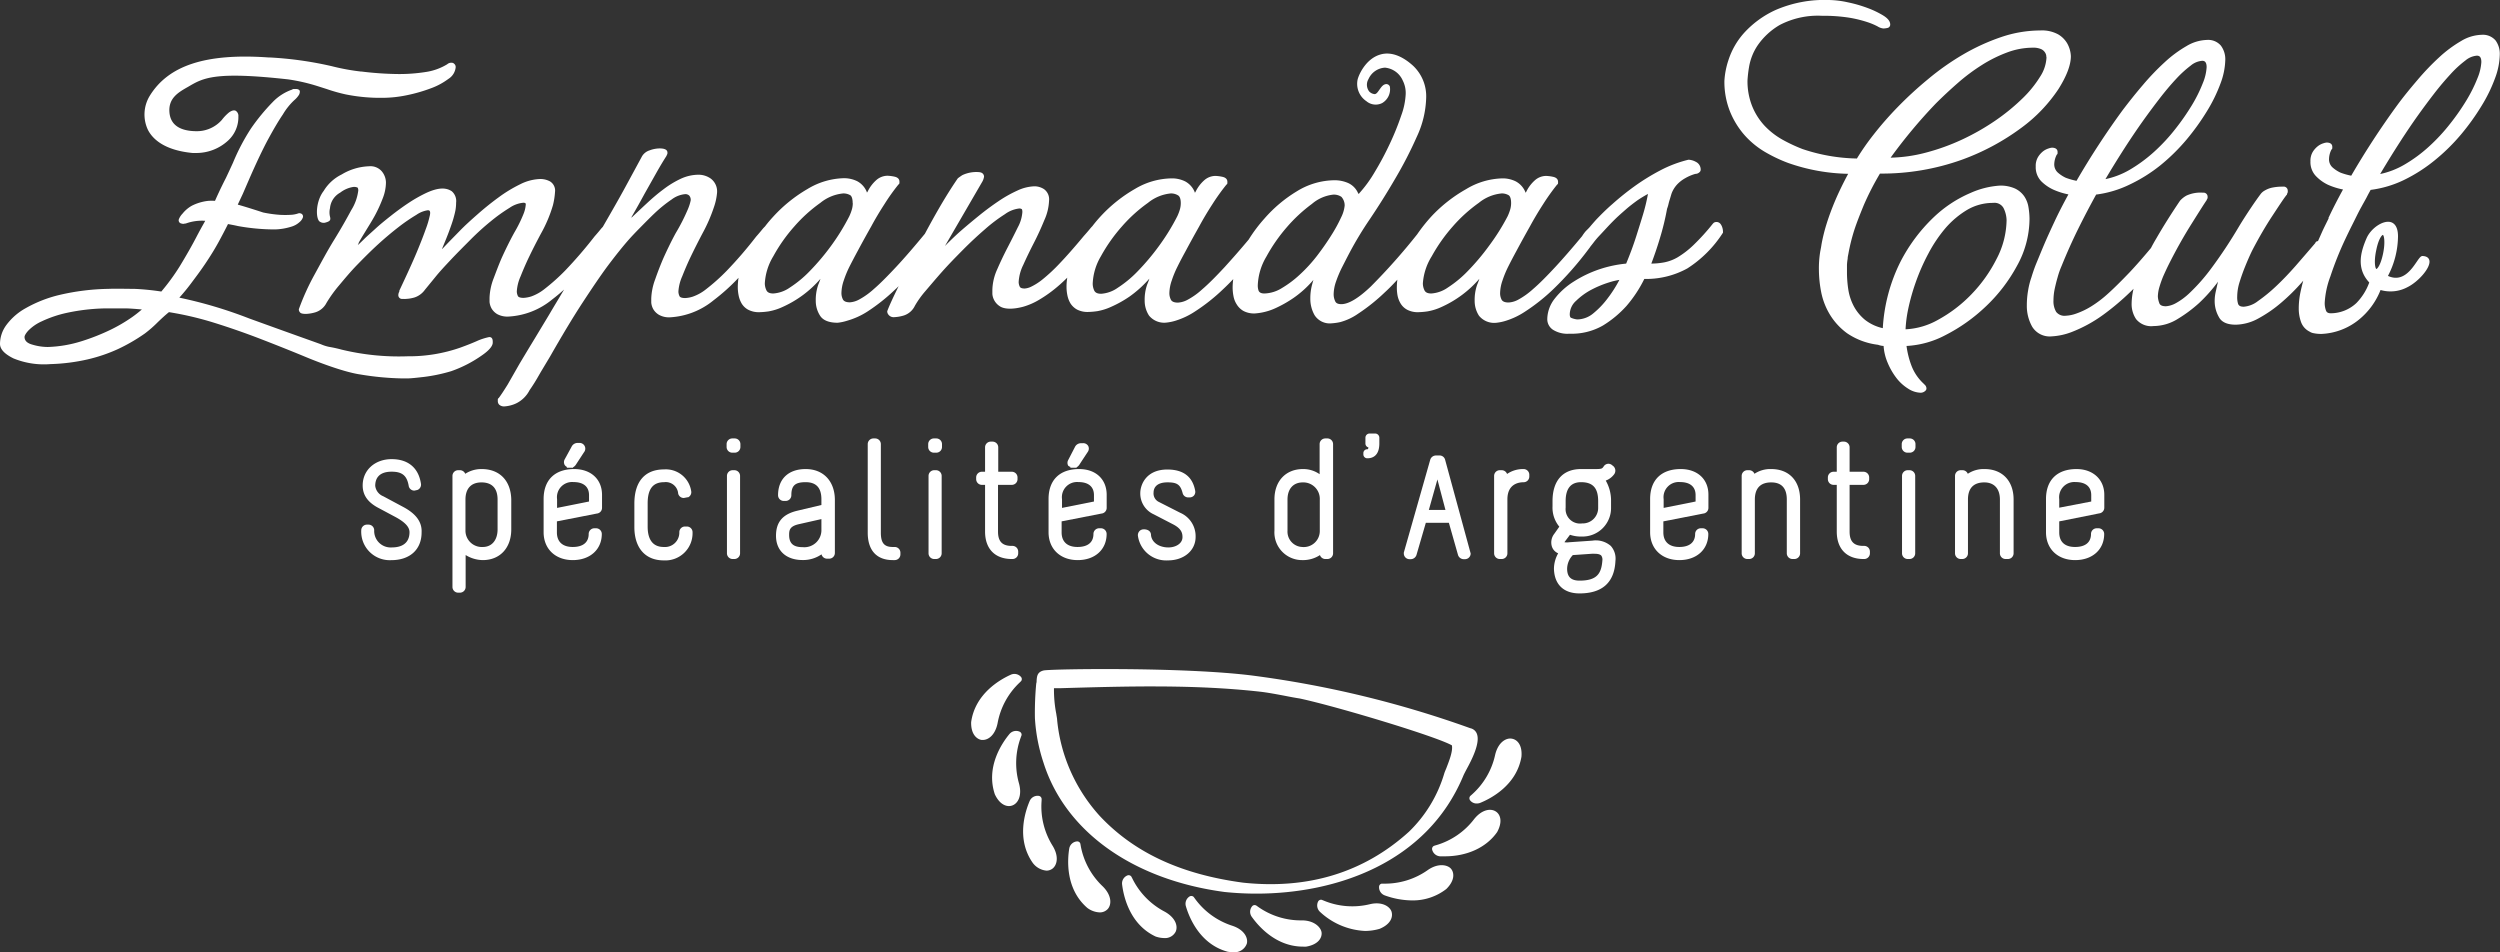
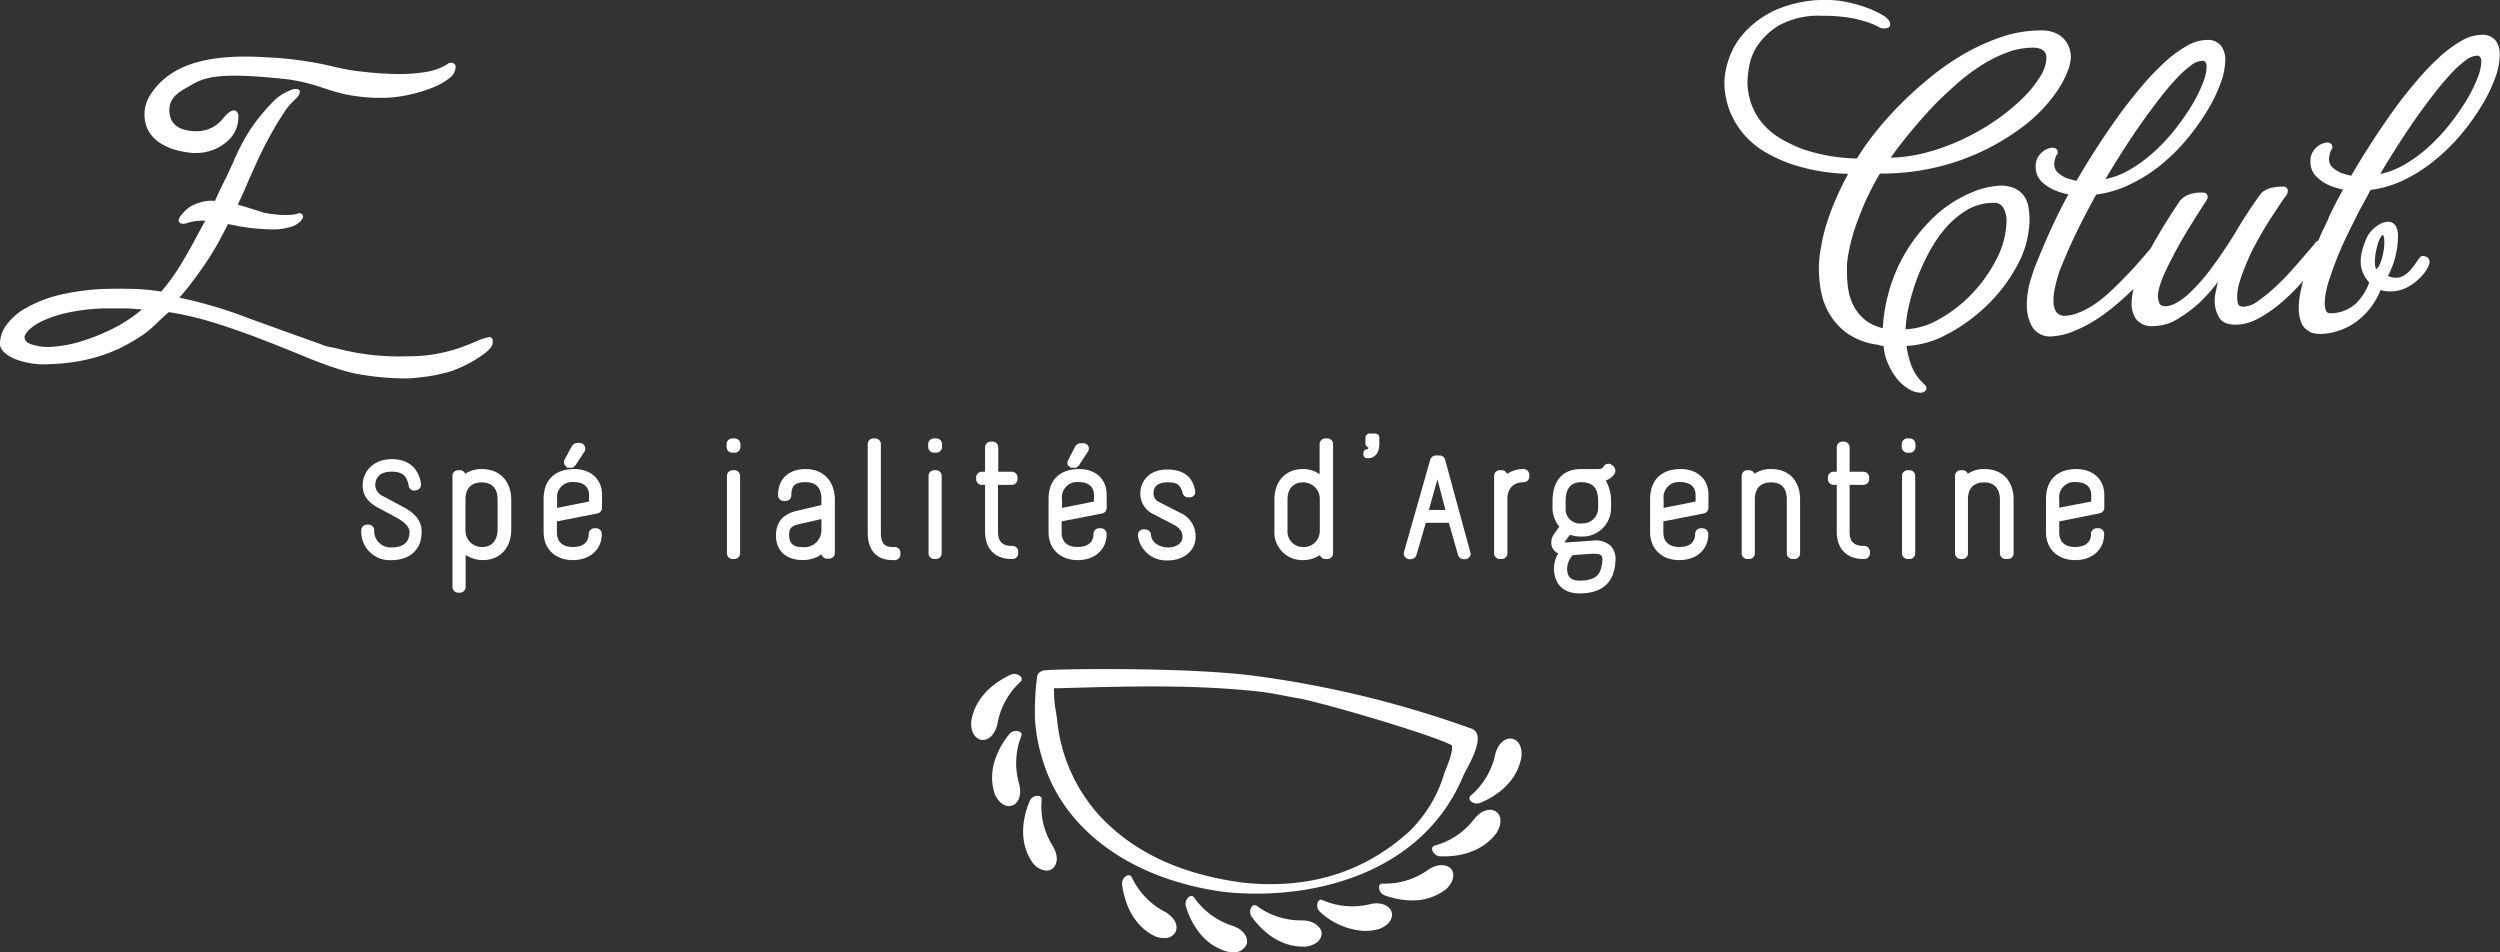
<svg xmlns="http://www.w3.org/2000/svg" id="Layer_1" data-name="Layer 1" viewBox="0 0 438.27 166.94">
  <rect x="0" y="0" width="438.27" height="166.94" fill="#333333" stroke="none" />
  <defs>
    <style>.cls-1{fill:#fff;}</style>
  </defs>
  <path class="cls-1" d="M182.94,133.72c3.81,12.05,15.67,20.51,31.73,22.65a53.51,53.51,0,0,0,5.6.29c13.83,0,29.9-5.29,36.29-20.73.08-.19.25-.51.46-.92,1-1.82,2.57-4.87,1.85-6.46a1.56,1.56,0,0,0-1.12-.89,182.19,182.19,0,0,0-38.2-9.23c-12.22-1.54-35.5-1.16-36.6-.89s-1.16,1-1.22,1.72c0,.18,0,.37-.07.57a54.44,54.44,0,0,0-.23,6.07A30.25,30.25,0,0,0,182.94,133.72Zm1.83-13.07,1,0c11.58-.34,23.55-.69,35.15.61,1.31.15,2.85.44,4.33.72.91.18,1.8.35,2.6.47,6.68,1.44,24.05,6.69,26.68,8.22.21,1.06-.57,2.93-1,4.06-.15.35-.27.64-.33.83A23.48,23.48,0,0,1,247,145.81c-7.88,7.14-17.66,10.14-29.06,8.93-10.88-1.45-19.1-5.26-25.12-11.67a29.38,29.38,0,0,1-6.1-10.34,29,29,0,0,1-1.4-6.56c0-.22-.08-.55-.14-1A22,22,0,0,1,184.77,120.65Z" />
  <path class="cls-1" d="M265,129.49c-1-.16-2.36.66-2.88,2.8a13,13,0,0,1-4.14,7.05c-.13.11-.21.19-.26.24a.6.6,0,0,0,0,.72,1.43,1.43,0,0,0,1.17.56,1.81,1.81,0,0,0,.55-.09c1.91-.77,6.43-3.1,7.28-8.1C266.91,130.53,265.92,129.62,265,129.49Z" />
  <path class="cls-1" d="M262.24,142.27c-.86-.58-2.41-.41-3.8,1.31a12.94,12.94,0,0,1-6.75,4.61,2.41,2.41,0,0,0-.33.11.59.59,0,0,0-.29.66,1.54,1.54,0,0,0,1.37,1.16l.85,0c3.91,0,7.29-1.55,9.17-4.25C263.48,144,263,142.76,262.24,142.27Z" />
  <path class="cls-1" d="M250.37,152.48a13,13,0,0,1-7.79,2.43h-.36a.57.57,0,0,0-.46.55,1.52,1.52,0,0,0,1,1.51,14.38,14.38,0,0,0,4.79.88,9.57,9.57,0,0,0,6-2c1.52-1.5,1.4-2.84.84-3.53S252.2,151.24,250.37,152.48Z" />
  <path class="cls-1" d="M240.17,158.51a13,13,0,0,1-8.14-.64l-.33-.13a.58.58,0,0,0-.64.34,1.53,1.53,0,0,0,.33,1.76,12.42,12.42,0,0,0,7.89,3.36,9.14,9.14,0,0,0,2.58-.37c2-.83,2.36-2.12,2.09-3S242.33,158,240.17,158.51Z" />
  <path class="cls-1" d="M177.25,118.26c-1.87.83-6.31,3.32-7,8.34-.05,2.14,1,3,1.85,3.12h.19c1,0,2.17-.88,2.59-2.91a13,13,0,0,1,3.9-7.18l.25-.25a.59.59,0,0,0-.05-.72A1.53,1.53,0,0,0,177.25,118.26Z" />
  <path class="cls-1" d="M178.73,128.26a1.52,1.52,0,0,0-1.75.4c-1.31,1.58-4.19,5.77-2.58,10.58.72,1.54,1.69,2.07,2.48,2.07a1.75,1.75,0,0,0,.57-.1c1-.35,1.76-1.69,1.2-3.83a13,13,0,0,1,.32-8.16l.12-.34A.58.58,0,0,0,178.73,128.26Z" />
  <path class="cls-1" d="M182.6,140.37a2.42,2.42,0,0,0,0-.36.58.58,0,0,0-.52-.49,1.51,1.51,0,0,0-1.56.88c-.81,1.88-2.39,6.72.53,10.87a3.37,3.37,0,0,0,2.43,1.36,1.77,1.77,0,0,0,1-.33c.83-.61,1.2-2.13.07-4A13,13,0,0,1,182.6,140.37Z" />
-   <path class="cls-1" d="M189.45,148.22a3.22,3.22,0,0,0-.07-.36.57.57,0,0,0-.63-.35,1.51,1.51,0,0,0-1.3,1.23c-.33,2-.68,7.1,3.16,10.42a3.88,3.88,0,0,0,2.15.79,1.86,1.86,0,0,0,1.47-.63c.66-.8.66-2.36-.9-3.92A13,13,0,0,1,189.45,148.22Z" />
  <path class="cls-1" d="M204.18,159.82a13.07,13.07,0,0,1-5.69-5.85l-.17-.32a.59.59,0,0,0-.7-.17,1.51,1.51,0,0,0-.91,1.54c.24,2,1.28,7,5.88,9.16a4.88,4.88,0,0,0,1.51.27,2.08,2.08,0,0,0,2-1.11C206.54,162.39,206.11,160.89,204.18,159.82Z" />
  <path class="cls-1" d="M216.06,162.3a13,13,0,0,1-6.6-4.79c-.11-.15-.18-.25-.22-.29a.59.59,0,0,0-.72-.05,1.51,1.51,0,0,0-.63,1.68c.58,2,2.46,6.69,7.35,8a5.42,5.42,0,0,0,.86.07,2.29,2.29,0,0,0,2.48-1.5C218.83,164.44,218.15,163,216.06,162.3Z" />
  <path class="cls-1" d="M228.27,161.35a13,13,0,0,1-7.79-2.43,1.62,1.62,0,0,0-.3-.2.56.56,0,0,0-.69.18,1.5,1.5,0,0,0-.07,1.79c1.14,1.61,4.23,5.26,9,5.26a5.52,5.52,0,0,0,.57,0c2.11-.36,2.77-1.53,2.7-2.42S230.48,161.37,228.27,161.35Z" />
  <path class="cls-1" d="M70.72,88.89,67.19,87a2.25,2.25,0,0,1-1.41-1.83c0-1.13.5-2.48,2.88-2.48,1.87,0,2.7.71,3,2.55a1,1,0,0,0,1,.77l.53-.12a1,1,0,0,0,.61-1.07c-.41-2.79-2.24-4.33-5.14-4.33s-5.08,1.9-5.08,4.61c0,1.71.91,3,2.87,4l2.9,1.55c1.66.9,2.44,1.74,2.44,2.65s-.31,2.67-3.13,2.67a2.89,2.89,0,0,1-3.06-3,1,1,0,0,0-1-1h-.27a1,1,0,0,0-1,1,5,5,0,0,0,5.26,5.23c3.28,0,5.32-1.87,5.32-4.87C74,91.5,72.92,90.07,70.72,88.89Z" />
  <path class="cls-1" d="M84.44,82.23a5.16,5.16,0,0,0-2.88.83,1,1,0,0,0-.93-.63h-.31a1,1,0,0,0-1,1V102.9a1,1,0,0,0,1,1h.31a1,1,0,0,0,1-1V97.3a5.85,5.85,0,0,0,3,.89c3,0,5-2.11,5-5.39V87.57C89.56,84.28,87.6,82.23,84.44,82.23ZM81.6,93.11V87.57c0-1.93,1-3,2.81-3s2.82,1,2.82,3V92.8c0,1.88-1,3.09-2.59,3.09A2.87,2.87,0,0,1,81.6,93.11Z" />
  <path class="cls-1" d="M100.66,82.23c-3.4,0-5.36,1.92-5.36,5.26V93.3c0,2.93,2.06,4.89,5.11,4.89s5.09-1.88,5.09-4.58a1,1,0,0,0-1-1h-.3a1,1,0,0,0-1,1c0,1.47-1,2.28-2.79,2.28s-2.78-.91-2.78-2.56V91.4l7-1.37a1,1,0,0,0,.91-1V86.73C105.53,84,103.57,82.23,100.66,82.23Zm-3,6.81V87.51a2.66,2.66,0,0,1,2.87-3c1.76,0,2.73.81,2.73,2.29v1.12Z" />
-   <path class="cls-1" d="M120.42,92.3h-.33a1,1,0,0,0-1,1,2.52,2.52,0,0,1-2.73,2.59c-2.33,0-2.82-1.92-2.82-3.54V88.24c0-2.53.93-3.71,2.9-3.71a2.18,2.18,0,0,1,2.45,2,1,1,0,0,0,1,.77l.62-.12.13,0a1,1,0,0,0,.53-1.1,4.5,4.5,0,0,0-4.74-3.79c-3.37,0-5.22,2.13-5.22,6v4.11c0,3.66,1.92,5.84,5.14,5.84a4.77,4.77,0,0,0,5.06-4.89A1,1,0,0,0,120.42,92.3Z" />
  <path class="cls-1" d="M128.8,76.86h-.42a1,1,0,0,0-1,1v.5a1,1,0,0,0,1,1h.42a1,1,0,0,0,1-1v-.5A1,1,0,0,0,128.8,76.86Z" />
  <path class="cls-1" d="M128.74,82.43h-.3a1,1,0,0,0-1,1V97a1,1,0,0,0,1,1h.3a1,1,0,0,0,1-1V83.42A1,1,0,0,0,128.74,82.43Z" />
  <path class="cls-1" d="M141.24,82.23c-3,0-4.84,1.72-4.84,4.59a1,1,0,0,0,1,1h.33a1,1,0,0,0,1-1c0-1.69.65-2.29,2.51-2.29s2.76,1,2.76,3v1l-4.21,1c-2.59.61-3.75,2-3.75,4.4,0,2.62,1.79,4.25,4.67,4.25a5.67,5.67,0,0,0,3.31-1,1,1,0,0,0,1,.76h.34a1,1,0,0,0,1-1V87.57C146.32,84.33,144.33,82.23,141.24,82.23ZM144,91v1.8a3,3,0,0,1-3.31,3.12c-1.62,0-2.35-.66-2.35-2.15,0-.87.13-1.52,1.72-1.88Z" />
  <path class="cls-1" d="M156.85,95.89h-.34c-1.5,0-2.09-.7-2.09-2.51V77.86a1,1,0,0,0-1-1h-.3a1,1,0,0,0-1,1V93.38c0,3.1,1.56,4.81,4.39,4.81h.34a1,1,0,0,0,1-1v-.3A1,1,0,0,0,156.85,95.89Z" />
  <path class="cls-1" d="M164.14,76.86h-.42a1,1,0,0,0-1,1v.5a1,1,0,0,0,1,1h.42a1,1,0,0,0,1-1v-.5A1,1,0,0,0,164.14,76.86Z" />
  <path class="cls-1" d="M164.08,82.43h-.3a1,1,0,0,0-1,1V97a1,1,0,0,0,1,1h.3a1,1,0,0,0,1-1V83.42A1,1,0,0,0,164.08,82.43Z" />
  <path class="cls-1" d="M177.47,95.7h-.12c-1.65,0-2.39-.78-2.39-2.51V85h2.42a1,1,0,0,0,1-1V83.7a1,1,0,0,0-1-1H175V78.42a1,1,0,0,0-1-1h-.31a1,1,0,0,0-1,1V82.7h-.56a1,1,0,0,0-1,1V84a1,1,0,0,0,1,1h.56v8.19c0,3,1.71,4.81,4.69,4.81h.12a1,1,0,0,0,1-1v-.31A1,1,0,0,0,177.47,95.7Z" />
  <path class="cls-1" d="M189.18,82.23c-3.41,0-5.36,1.92-5.36,5.26V93.3c0,2.93,2.05,4.89,5.11,4.89S194,96.31,194,93.61a1,1,0,0,0-1-1h-.31a1,1,0,0,0-1,1c0,1.47-1,2.28-2.79,2.28s-2.79-.91-2.79-2.56V91.4l7-1.37a1,1,0,0,0,.9-1V86.73C194,84,192.09,82.23,189.18,82.23Zm-3,6.81V87.51a2.66,2.66,0,0,1,2.87-3c1.76,0,2.73.81,2.73,2.29v1.12Z" />
  <path class="cls-1" d="M206.89,89.89,203.17,88a1.65,1.65,0,0,1-.94-1.65c0-.54.23-1.79,2.45-1.79,1.7,0,2.27.41,2.66,1.94a1,1,0,0,0,1,.7l.23,0a1,1,0,0,0,.75-.34,1,1,0,0,0,.21-.8c-.44-2.49-2.08-3.75-4.88-3.75-3.76,0-4.75,2.71-4.75,4.14a4,4,0,0,0,2.37,3.72l3.38,1.75c1.45.75,1.65,1.52,1.65,2.24,0,1.18-1.27,1.81-2.46,1.81-1.68,0-2.94-.9-3.06-2.17,0-.56-.4-.94-1.08-1l-.23,0a1,1,0,0,0-.7.29,1.07,1.07,0,0,0-.29.78,5,5,0,0,0,5.28,4.37c2.8,0,4.84-1.73,4.84-4.11A4.47,4.47,0,0,0,206.89,89.89Z" />
  <path class="cls-1" d="M232.64,76.86h-.3a1,1,0,0,0-1,1v5.27a5,5,0,0,0-2.92-.9c-3,0-5,2.09-5,5.31v5.51a4.85,4.85,0,0,0,4.87,5.14,5.42,5.42,0,0,0,3.11-.88,1,1,0,0,0,1,.69h.3a1,1,0,0,0,1-1V77.86A1,1,0,0,0,232.64,76.86Zm-1.27,10.71v5.48a2.81,2.81,0,0,1-3.09,2.84,2.69,2.69,0,0,1-2.57-2.84V87.57c0-1.85,1-3,2.68-3A2.89,2.89,0,0,1,231.37,87.57Z" />
  <path class="cls-1" d="M241.1,76h-1a.73.73,0,0,0-.73.74v1a.71.71,0,0,0,.53.7c-.05.32-.13.32-.22.32a.67.67,0,0,0-.67.68v.22a.68.68,0,0,0,.73.68c.77,0,2.07-.34,2.07-2.6v-1A.74.74,0,0,0,241.1,76Z" />
  <path class="cls-1" d="M252.29,79.85h-.56a1.05,1.05,0,0,0-1,.75l-4.63,16.27,0,.16a1,1,0,0,0,1,1h.22a1.07,1.07,0,0,0,1-.74l1.64-5.64H254l1.61,5.67a1.06,1.06,0,0,0,1,.71h.21a1,1,0,0,0,1-1l-4.49-16.47A1,1,0,0,0,252.29,79.85Zm-1.8,9.54,1.5-5.34,1.41,5.34Z" />
  <path class="cls-1" d="M267.1,82.23a4.94,4.94,0,0,0-2.9.86,1,1,0,0,0-.94-.66h-.33a1,1,0,0,0-1,1V97a1,1,0,0,0,1,1h.33a1,1,0,0,0,1-1V87.54c0-2.72,2-3,2.84-3a1,1,0,0,0,1-1v-.3A1,1,0,0,0,267.1,82.23Z" />
  <path class="cls-1" d="M279.15,94.78l-4.06.28a2.81,2.81,0,0,1-.82,0,.63.63,0,0,1,.12-.19l.84-1.12a6,6,0,0,0,2.08.31A5,5,0,0,0,282.43,89V87.85a7,7,0,0,0-.93-3.6A3.25,3.25,0,0,0,283,83.11a1.07,1.07,0,0,0-.18-1.4l-.17-.13a1,1,0,0,0-.69-.28,1,1,0,0,0-.81.45c-.26.39-.32.48-1.43.48h-2.55c-3.17,0-5,2-5,5.62v.92a5.23,5.23,0,0,0,1.19,3.56l-.88,1.25a2.45,2.45,0,0,0-.44,2.17A1.93,1.93,0,0,0,273.16,97a5.59,5.59,0,0,0-.74,2.69c.06,2.76,1.69,4.34,4.48,4.34,4,0,6.13-1.92,6.3-5.71a3.34,3.34,0,0,0-.81-2.61A4,4,0,0,0,279.15,94.78Zm1.76,3.47c-.17,2.24-.88,3.54-4,3.54-1.49,0-2.18-.66-2.18-2.09a3.54,3.54,0,0,1,1-2.39l3.32-.23a4.1,4.1,0,0,1,.49,0c.73,0,1,.16,1.16.3A1.21,1.21,0,0,1,280.91,98.25ZM274.47,89V87.85c0-2.2.91-3.32,2.7-3.32,2.05,0,3,1,3,3.32V89a2.71,2.71,0,0,1-2.82,2.76A2.53,2.53,0,0,1,274.47,89Z" />
  <path class="cls-1" d="M294.65,82.23c-3.41,0-5.37,1.92-5.37,5.26V93.3c0,2.93,2.06,4.89,5.12,4.89s5.08-1.88,5.08-4.58a1,1,0,0,0-1-1h-.31a1,1,0,0,0-1,1c0,1.47-1,2.28-2.78,2.28s-2.79-.91-2.79-2.56V91.4l7-1.37a1,1,0,0,0,.9-1V86.73C299.51,84,297.56,82.23,294.65,82.23Zm-3,6.81V87.51a2.66,2.66,0,0,1,2.87-3c1.76,0,2.73.81,2.73,2.29v1.12Z" />
  <path class="cls-1" d="M310.51,82.23a5,5,0,0,0-2.94.83,1,1,0,0,0-.93-.63h-.31a1,1,0,0,0-1,1V97a1,1,0,0,0,1,1h.31a1,1,0,0,0,1-1V87.57c0-2,1-3,2.87-3s2.73,1.08,2.73,3V97a1,1,0,0,0,1,1h.33a1,1,0,0,0,1-1V87.57C315.57,84.28,313.63,82.23,310.51,82.23Z" />
  <path class="cls-1" d="M326.76,95.7h-.11c-1.66,0-2.4-.78-2.4-2.51V85h2.43a1,1,0,0,0,1-1V83.7a1,1,0,0,0-1-1h-2.43V78.42a1,1,0,0,0-1-1H323a1,1,0,0,0-1,1V82.7h-.56a1,1,0,0,0-1,1V84a1,1,0,0,0,1,1H322v8.19c0,3,1.71,4.81,4.7,4.81h.11a1,1,0,0,0,1-1v-.31A1,1,0,0,0,326.76,95.7Z" />
  <path class="cls-1" d="M334.8,76.86h-.41a1,1,0,0,0-1,1v.5a1,1,0,0,0,1,1h.41a1,1,0,0,0,1-1v-.5A1,1,0,0,0,334.8,76.86Z" />
  <path class="cls-1" d="M334.75,82.43h-.31a1,1,0,0,0-1,1V97a1,1,0,0,0,1,1h.31a1,1,0,0,0,1-1V83.42A1,1,0,0,0,334.75,82.43Z" />
  <path class="cls-1" d="M347.91,82.23a5,5,0,0,0-2.94.83,1,1,0,0,0-.93-.63h-.31a1,1,0,0,0-1,1V97a1,1,0,0,0,1,1H344a1,1,0,0,0,1-1V87.57c0-2,1-3,2.87-3,1.73,0,2.73,1.11,2.73,3V97a1,1,0,0,0,1,1H352a1,1,0,0,0,1-1V87.57C353,84.28,351,82.23,347.91,82.23Z" />
  <path class="cls-1" d="M368,90a1,1,0,0,0,.9-1V86.73c0-2.69-2-4.5-4.86-4.5-3.41,0-5.36,1.92-5.36,5.26V93.3c0,2.93,2.05,4.89,5.11,4.89s5.09-1.88,5.09-4.58a1,1,0,0,0-1-1h-.31a1,1,0,0,0-1,1c0,1.47-1,2.28-2.79,2.28S361,95,361,93.33V91.4Zm-7-1V87.51a2.67,2.67,0,0,1,2.87-3c1.77,0,2.74.81,2.74,2.29v1.12Z" />
  <path class="cls-1" d="M99.37,81.85V82h.86l.23,0v-.08a1.36,1.36,0,0,0,.51-.48l1.37-2.1.1-.14a1,1,0,0,0-.9-1.55h-.27a1.17,1.17,0,0,0-1.07.67L99,80.52a1,1,0,0,0,0,1A1,1,0,0,0,99.37,81.85Z" />
  <path class="cls-1" d="M187.64,81.85V82h.87l.23,0v-.08a1.42,1.42,0,0,0,.5-.48c.07-.12,1.26-1.93,1.47-2.24a1,1,0,0,0,.07-1,1,1,0,0,0-1-.5h-.27a1.17,1.17,0,0,0-1.07.67l-1.17,2.27a1,1,0,0,0,0,1A1,1,0,0,0,187.64,81.85Z" />
  <path class="cls-1" d="M437.5,7.1h0a2.92,2.92,0,0,0-2.42-1,7.32,7.32,0,0,0-3.61,1.08,21.76,21.76,0,0,0-3.79,2.8,43.4,43.4,0,0,0-3.84,4c-1.29,1.51-2.52,3-3.65,4.55a141.48,141.48,0,0,0-8,12.27,11.93,11.93,0,0,1-1.87-.53,5.79,5.79,0,0,1-1.42-.93,1.9,1.9,0,0,1-.6-1.52,3.77,3.77,0,0,1,.43-1.61.29.29,0,0,0,.14-.26v-.22c0-.22-.09-.74-1-.74a2.46,2.46,0,0,0-.53.12,3.08,3.08,0,0,0-.93.46,3.88,3.88,0,0,0-.93,1,3,3,0,0,0-.44,1.72,3.54,3.54,0,0,0,1,2.62,7.18,7.18,0,0,0,2.09,1.49,12.37,12.37,0,0,0,2.62.82c-.95,1.73-1.77,3.33-2.45,4.77l-.12.25.07,0c-.4.81-.77,1.55-1.08,2.21l-.81,1.82a.48.48,0,0,0-.35.14.39.39,0,0,0-.12.2q-1.71,2-3.45,4c-1.17,1.33-2.33,2.54-3.45,3.59a27.49,27.49,0,0,1-3.14,2.57,4.64,4.64,0,0,1-2.5,1c-.74,0-.92-.29-1-.52A3.87,3.87,0,0,1,392.2,52a8.76,8.76,0,0,1,.42-2.56c.29-.93.6-1.8.93-2.62s.83-2,1.29-2.93c1.15-2.21,2.33-4.24,3.49-6s2-3.06,2.54-3.73l.05,0V34a.72.72,0,0,0,.14-.53.71.71,0,0,0-.81-.75,8.83,8.83,0,0,0-2,.19,4.24,4.24,0,0,0-1.22.49,2.23,2.23,0,0,0-.79.71c-.34.45-.91,1.25-1.63,2.32s-1.48,2.25-2.13,3.33a82.88,82.88,0,0,1-4.83,7.29,32.55,32.55,0,0,1-3.7,4.22,11.58,11.58,0,0,1-2.62,1.94,4.21,4.21,0,0,1-1.63.48c-1,0-1.12-.44-1.17-.59a3.89,3.89,0,0,1-.24-1.11,6.32,6.32,0,0,1,.28-1.7,18.31,18.31,0,0,1,.64-1.81q.44-1,.93-2c1.32-2.64,2.65-5,4-7.15s2.21-3.52,2.73-4.28l0,0v-.07a.58.58,0,0,0,.14-.45.71.71,0,0,0-.81-.75,5.86,5.86,0,0,0-2.9.51,4.41,4.41,0,0,0-1.12.89c-1.53,2.26-2.94,4.5-4.18,6.65-.33.55-.64,1.11-.92,1.65-1.41,1.69-2.68,3.14-3.77,4.29-1.46,1.52-2.7,2.75-3.7,3.65a20.3,20.3,0,0,1-3,2.29A13.35,13.35,0,0,1,363.9,55a6.13,6.13,0,0,1-1.77.35,1.83,1.83,0,0,1-1.67-.68,3.64,3.64,0,0,1-.47-2,10,10,0,0,1,.21-2c.15-.69.31-1.35.5-2a14.33,14.33,0,0,1,.72-2.06c.91-2.25,1.89-4.44,2.91-6.5s2.07-4.06,3.14-6a18.82,18.82,0,0,0,5.82-1.73A27.33,27.33,0,0,0,378.71,29a34.06,34.06,0,0,0,4.61-4.53,41.31,41.31,0,0,0,3.59-5,27.08,27.08,0,0,0,2.36-4.83,12.46,12.46,0,0,0,.84-4.12A4,4,0,0,0,389.34,8a2.92,2.92,0,0,0-2.42-1,7.32,7.32,0,0,0-3.61,1.08,21,21,0,0,0-3.79,2.8,43.31,43.31,0,0,0-3.84,4c-1.25,1.46-2.48,3-3.65,4.55a139.88,139.88,0,0,0-8,12.27,11.93,11.93,0,0,1-1.87-.53,5.79,5.79,0,0,1-1.42-.93,1.92,1.92,0,0,1-.61-1.52,3.84,3.84,0,0,1,.44-1.61.29.29,0,0,0,.14-.26v-.22c0-.22-.09-.74-1-.74a2.31,2.31,0,0,0-.53.12,3.11,3.11,0,0,0-.94.46,3.85,3.85,0,0,0-.92,1,3,3,0,0,0-.44,1.72,3.54,3.54,0,0,0,1,2.62A7.37,7.37,0,0,0,360,33.26a12.46,12.46,0,0,0,2.61.82c-.95,1.73-1.77,3.33-2.44,4.77-.75,1.6-1.34,2.9-1.81,4-.53,1.25-1,2.41-1.44,3.47-.29.73-.56,1.51-.8,2.31a13.66,13.66,0,0,0-.58,2.31,15.13,15.13,0,0,0-.22,2.6,7.42,7.42,0,0,0,.93,3.72,3.6,3.6,0,0,0,3.41,1.71,11.48,11.48,0,0,0,3.46-.74,24.3,24.3,0,0,0,5.61-3.06,44.12,44.12,0,0,0,4.68-3.94c.21-.2.42-.4.62-.61a11.65,11.65,0,0,0-.34,2.63,4.74,4.74,0,0,0,.78,2.69,3.41,3.41,0,0,0,3.06,1.22,8.12,8.12,0,0,0,4.31-1.29,24,24,0,0,0,3.66-2.73,27.28,27.28,0,0,0,3.34-3.76c-.07.28-.15.59-.22.93s-.18.77-.26,1.21a7.39,7.39,0,0,0-.11,1.37A5.62,5.62,0,0,0,389,55.6c.47.88,1.46,1.32,2.94,1.32a8.51,8.51,0,0,0,4-1.11,22.82,22.82,0,0,0,4-2.77,35.15,35.15,0,0,0,3.63-3.59l.21-.25c-.18.66-.35,1.35-.5,2.07a13.91,13.91,0,0,0-.29,2.79,6.94,6.94,0,0,0,.41,2.42,3,3,0,0,0,1.5,1.66,1.75,1.75,0,0,0,.59.25,6.57,6.57,0,0,0,1.49.15,11.16,11.16,0,0,0,6.53-2.48,12.66,12.66,0,0,0,3.82-5.22,6.29,6.29,0,0,0,4.74-.51c1.86-.92,4.09-3.4,3.82-4.67-.07-.34-.34-.75-1.21-.78-.29,0-.54.33-1,1-.94,1.38-2.5,3.67-5.05,2.49a15.27,15.27,0,0,0,1.76-6.93c0-1.92-.83-2.4-1.35-2.52-1.34-.3-3.38,1.1-4.15,2.81-1,2.31-1.91,5.27.46,7.79a10,10,0,0,1-2.25,3.6,6.6,6.6,0,0,1-4.51,1.8c-.56,0-.74-.26-.82-.46a3.76,3.76,0,0,1-.23-1.38,15.5,15.5,0,0,1,1-4.64A58.18,58.18,0,0,1,411.11,42c.37-.78.77-1.62,1.24-2.55l0,0,.09-.18c.51-1,1-2.06,1.56-3.05.28-.52.56-1,.86-1.56l.18-.35h0l.14-.27.41-.75a18.88,18.88,0,0,0,5.83-1.73,27.55,27.55,0,0,0,5.41-3.46,34,34,0,0,0,4.61-4.53,40.83,40.83,0,0,0,3.59-5,26.41,26.41,0,0,0,2.36-4.83,12.41,12.41,0,0,0,.84-4.12A4,4,0,0,0,437.5,7.1ZM435,10.89a8.72,8.72,0,0,1-.67,2.8,25.76,25.76,0,0,1-1.89,3.81,39.36,39.36,0,0,1-2.91,4.19,32.06,32.06,0,0,1-3.71,4,25.14,25.14,0,0,1-4.32,3.18,14.39,14.39,0,0,1-4.24,1.64c2.26-3.8,4.46-7.23,6.57-10.2.95-1.33,1.93-2.65,2.91-3.92S428.68,14,429.6,13a18.77,18.77,0,0,1,2.6-2.39,3.59,3.59,0,0,1,2-.85C434.58,9.76,435,9.88,435,10.89Zm-48.93-.23c.35,0,.77.12.77,1.13a8.56,8.56,0,0,1-.67,2.79,24.92,24.92,0,0,1-1.89,3.82,40.88,40.88,0,0,1-2.91,4.19,31.94,31.94,0,0,1-3.71,4,25.93,25.93,0,0,1-4.32,3.18,14.1,14.1,0,0,1-4.24,1.63c2.25-3.79,4.46-7.22,6.57-10.19.95-1.33,1.93-2.65,2.91-3.92s1.93-2.4,2.87-3.41a19.28,19.28,0,0,1,2.6-2.38A3.54,3.54,0,0,1,386.06,10.66Zm31.67,30.52c.23.14.44,1.43,0,3.42-.36,1.66-.87,2.45-1.14,2.56-.24-.14-.45-1.43,0-3.42C416.92,42.17,417.43,41.3,417.73,41.18Z" />
-   <path class="cls-1" d="M301.57,39.2a.9.9,0,0,0-1.13-.15l-.16.16A38.35,38.35,0,0,1,296.84,43a15.55,15.55,0,0,1-2.73,2.1,7.54,7.54,0,0,1-2.38.9,12.82,12.82,0,0,1-2.24.21c.49-1.3,1-2.76,1.47-4.33a45.16,45.16,0,0,0,1.29-5.28,6.1,6.1,0,0,0,.26-.87c.07-.3.16-.6.25-.88s.19-.65.28-.93a4.85,4.85,0,0,1,1-1.61,5.93,5.93,0,0,1,1.39-1.07,7.71,7.71,0,0,1,1.79-.76,1,1,0,0,0,.71-.29.55.55,0,0,0,.21-.38,1.49,1.49,0,0,0-.85-1.44A2.91,2.91,0,0,0,296,28h0a21.44,21.44,0,0,0-4.92,1.86,37.84,37.84,0,0,0-4.53,2.79,47.42,47.42,0,0,0-3.84,3.08c-1.16,1-2.14,2-2.9,2.79-.38.43-.73.82-1,1.15s-.59.62-.84.88a7.08,7.08,0,0,0-.61.84v0c-1.76,2.13-3.33,3.93-4.67,5.38-1.54,1.66-2.87,3-3.94,3.91a13.48,13.48,0,0,1-2.62,1.87,4,4,0,0,1-1.66.48c-.62,0-1-.15-1.2-.45a2.43,2.43,0,0,1-.29-1.18,7.1,7.1,0,0,1,.42-2.23,17.73,17.73,0,0,1,1-2.42c.42-.84.89-1.74,1.43-2.73.77-1.44,1.57-2.89,2.38-4.33.67-1.23,1.44-2.54,2.3-3.87a38.42,38.42,0,0,1,2.46-3.45.32.32,0,0,0,.17-.29v-.21c0-.32-.16-.73-.91-.88a6.55,6.55,0,0,0-1.2-.15,3,3,0,0,0-2,.81,6.41,6.41,0,0,0-1.48,2l-.12.16,0,0,0-.09a3.73,3.73,0,0,0-1.7-1.92,5.22,5.22,0,0,0-2.34-.53,12.87,12.87,0,0,0-6.39,1.9A25.43,25.43,0,0,0,251,37.87a28.83,28.83,0,0,0-2.56,3.21,108.07,108.07,0,0,1-8.12,9.14c-2.16,2.06-3.9,3.1-5.17,3.1-.58,0-.93-.16-1.08-.51a2.87,2.87,0,0,1-.27-1.2,7,7,0,0,1,.42-2.26,20.6,20.6,0,0,1,1-2.39c.44-.86.89-1.75,1.37-2.66a61.55,61.55,0,0,1,3.56-5.89c1.5-2.23,3-4.61,4.43-7.07a70.72,70.72,0,0,0,3.8-7.37,17.1,17.1,0,0,0,1.64-6.8,7.35,7.35,0,0,0-2.27-5.62c-2-1.83-4-2.5-5.73-2-2.34.65-3.64,3.09-4,4.31a3.66,3.66,0,0,0,1.52,3.88,2.52,2.52,0,0,0,2.76.33,2.8,2.8,0,0,0,1.35-2.9.66.66,0,0,0-.81-.4c-.43.11-.71.53-1,.93s-.49.75-.82.8a1.46,1.46,0,0,1-1-.48,1.93,1.93,0,0,1-.11-2.16,3.37,3.37,0,0,1,2.89-2,3.79,3.79,0,0,1,3.12,2.27,4.87,4.87,0,0,1,.51,2.37,12.55,12.55,0,0,1-.78,3.74,46,46,0,0,1-2,4.95A51.85,51.85,0,0,1,241,30.16a22.09,22.09,0,0,1-2.7,3.71l-.05.08c0,.06,0,.06,0,.07l-.09-.09-.05,0a3.45,3.45,0,0,0-1.76-1.84,5.89,5.89,0,0,0-2.4-.49,12.75,12.75,0,0,0-6.61,1.94,24,24,0,0,0-5.67,4.77A26.49,26.49,0,0,0,218.9,42c-1.57,1.88-3,3.49-4.18,4.79-1.54,1.66-2.87,3-3.94,3.91a12.66,12.66,0,0,1-2.62,1.87,4,4,0,0,1-1.66.48c-.62,0-1-.15-1.2-.45A2.45,2.45,0,0,1,205,51.4a7.1,7.1,0,0,1,.42-2.23,17,17,0,0,1,1-2.42c.41-.84.9-1.76,1.43-2.73.78-1.46,1.58-2.91,2.38-4.33.67-1.24,1.44-2.54,2.3-3.87A38.11,38.11,0,0,1,215,32.37a.32.32,0,0,0,.17-.29v-.21c0-.32-.16-.73-.91-.88a6.55,6.55,0,0,0-1.2-.15,3,3,0,0,0-2,.81,6.41,6.41,0,0,0-1.48,2l-.12.16,0,0,0-.09a3.68,3.68,0,0,0-1.69-1.92,5.22,5.22,0,0,0-2.34-.53A12.87,12.87,0,0,0,199,33.1,25.43,25.43,0,0,0,193,37.87c-.49.53-1,1.12-1.51,1.79a5,5,0,0,0-.4.45c-.34.41-.7.83-1.09,1.26-1.66,2-3.1,3.63-4.27,4.85a29.63,29.63,0,0,1-3,2.79,10.27,10.27,0,0,1-2,1.27,3.1,3.1,0,0,1-1.09.3q-.72,0-.87-.33a1.9,1.9,0,0,1-.19-.8,7.65,7.65,0,0,1,.8-3c.55-1.22,1.17-2.51,1.84-3.81s1.29-2.65,1.84-4a9.19,9.19,0,0,0,.85-3.47,2.2,2.2,0,0,0-.87-2,3.1,3.1,0,0,0-1.67-.51,7.6,7.6,0,0,0-3,.74,22.18,22.18,0,0,0-3.31,1.86c-1.11.75-2.23,1.57-3.33,2.46s-2.07,1.7-3,2.5-1.6,1.45-2.17,2-.72.73-.9.9l6.47-11.14a2.65,2.65,0,0,0,.38-1,.76.76,0,0,0-.52-.73,1.59,1.59,0,0,0-.43-.08,5.77,5.77,0,0,0-2.87.54c-.3.2-.54.37-.74.52l-.05.05c-1,1.45-2.17,3.3-3.43,5.49-.73,1.27-1.48,2.62-2.33,4.21-1.9,2.31-3.58,4.25-5,5.77s-2.87,3-3.94,3.91a13.21,13.21,0,0,1-2.62,1.87A4,4,0,0,1,149,53c-.62,0-1-.15-1.2-.45a2.45,2.45,0,0,1-.29-1.18,7.1,7.1,0,0,1,.42-2.23,18,18,0,0,1,1-2.42c.45-.88.93-1.8,1.44-2.74.77-1.44,1.57-2.89,2.38-4.32.66-1.23,1.44-2.54,2.3-3.87a35.74,35.74,0,0,1,2.46-3.45.32.32,0,0,0,.17-.29v-.21c0-.32-.16-.73-.91-.88a6.55,6.55,0,0,0-1.2-.15,3,3,0,0,0-2,.81,6.41,6.41,0,0,0-1.48,2l-.12.16,0,0,0-.09a3.68,3.68,0,0,0-1.69-1.92,5.25,5.25,0,0,0-2.34-.53,12.87,12.87,0,0,0-6.39,1.9,25.43,25.43,0,0,0-5.93,4.77c-.49.53-1,1.11-1.51,1.79a5.23,5.23,0,0,0-.48.52c-.33.41-.69.83-1.08,1.27a72.26,72.26,0,0,1-5.17,6,34.5,34.5,0,0,1-3.61,3.22,7.86,7.86,0,0,1-2.31,1.29,5,5,0,0,1-1.34.25c-.39,0-.88-.06-1-.34a1.9,1.9,0,0,1-.19-.8,7.72,7.72,0,0,1,.67-2.67c.45-1.14.94-2.29,1.47-3.4.62-1.29,1.32-2.68,2.08-4.12a27.83,27.83,0,0,0,2-4.58,10.33,10.33,0,0,0,.55-2.5,2.81,2.81,0,0,0-1.08-2.52,3.73,3.73,0,0,0-2.11-.69,7.49,7.49,0,0,0-3.19.72,16.64,16.64,0,0,0-3,1.83c-1,.74-1.94,1.55-2.87,2.41s-1.8,1.68-2.65,2.48a.46.46,0,0,0-.18.1l.13-.19q1.16-2,2.24-4l2-3.55c.69-1.23,1.32-2.28,1.88-3.14l0,0v-.08a.62.62,0,0,0,.14-.45c0-.49-.46-.74-1.37-.74a5.07,5.07,0,0,0-1.76.34,2.35,2.35,0,0,0-1.39,1.15q-1.08,2-2.52,4.65c-.81,1.51-1.82,3.31-3,5.36l-1.3,2.26c-.11.11-.23.24-.37.41-.33.41-.69.83-1.08,1.27a75.78,75.78,0,0,1-5.17,6,35.55,35.55,0,0,1-3.61,3.22,8.11,8.11,0,0,1-2.31,1.29,5.45,5.45,0,0,1-1.34.25c-.39,0-.88-.06-1-.33a1.91,1.91,0,0,1-.19-.81,7.68,7.68,0,0,1,.67-2.65c.45-1.13.94-2.27,1.47-3.37.61-1.27,1.31-2.65,2.09-4.1a23.86,23.86,0,0,0,2.11-5,12.89,12.89,0,0,0,.36-2.32,1.88,1.88,0,0,0-.88-1.84,3.59,3.59,0,0,0-1.66-.42,8.33,8.33,0,0,0-3.56.92,24.28,24.28,0,0,0-3.79,2.3c-1.25.91-2.48,1.9-3.65,2.93s-2.25,2-3.15,2.93-1.89,1.91-3,3.1l-.1.09s0,0,0-.07v0c.53-1.27.94-2.28,1.24-3.1s.56-1.55.73-2.15.29-1.07.37-1.5a7.86,7.86,0,0,0,.11-1.3,2.26,2.26,0,0,0-.76-2c-1.12-.75-2.55-.57-4.34.23a24.86,24.86,0,0,0-3.13,1.75c-1.05.69-2.11,1.46-3.15,2.28s-2,1.6-2.78,2.32-1.51,1.34-2,1.84l-.91.88-.16.11.08-.17a.85.85,0,0,0,.09-.25c.28-.52.69-1.18,1.19-2s1.08-1.73,1.6-2.68a24.62,24.62,0,0,0,1.38-3,7.78,7.78,0,0,0,.59-2.86A3.12,3.12,0,0,0,66.9,30a2.63,2.63,0,0,0-2.21-.85,9.92,9.92,0,0,0-4.8,1.44,7.57,7.57,0,0,0-3.12,2.84l-.07.1c-1.3,1.73-1.39,4.44-.76,5.23a1.21,1.21,0,0,0,1,.29h0c.91-.24,1.08-.43.91-1.08a3.12,3.12,0,0,1,0-1.47,3.46,3.46,0,0,1,1.79-2.73,5,5,0,0,1,2.32-1,1.52,1.52,0,0,1,.71.11s.14.11.14.51a8.39,8.39,0,0,1-1.24,3.46c-.83,1.55-1.82,3.3-3,5.21s-2.26,3.94-3.42,6.06a42,42,0,0,0-2.76,6.09v.08a.77.77,0,0,0,.2.47c.15.19.47.27,1.05.27a6.66,6.66,0,0,0,1.68-.29,3.27,3.27,0,0,0,1.91-1.63A23.37,23.37,0,0,1,59.47,50c1-1.19,2-2.4,3.16-3.59S65,44,66.26,42.85s2.46-2.15,3.62-3.05A31.5,31.5,0,0,1,73,37.66a4.68,4.68,0,0,1,2-.8c.25,0,.41.08.41.48,0,0,0,.27-.11.65a15.33,15.33,0,0,1-.64,2.12c-.35,1-.88,2.38-1.61,4.13s-1.74,3.95-3,6.62L70,51a.27.27,0,0,1,0,.12,1.32,1.32,0,0,0-.17.61.65.65,0,0,0,.74.67h.14l.11,0a1,1,0,0,0,.33,0,6.15,6.15,0,0,0,1.54-.26,3.66,3.66,0,0,0,1.81-1.35l1.76-2.15c.8-1,1.74-2,2.8-3.13s2.26-2.32,3.42-3.49,2.39-2.28,3.55-3.22a29.23,29.23,0,0,1,3.29-2.36,5.11,5.11,0,0,1,2.43-.9.54.54,0,0,1,.41.14l0,0a1,1,0,0,1,0,.3,5.4,5.4,0,0,1-.39,1.54,23.63,23.63,0,0,1-1.6,3.24c-.82,1.49-1.55,3-2.17,4.35-.53,1.2-1,2.47-1.49,3.76a10.44,10.44,0,0,0-.69,3.32c0,.15,0,.4,0,.74a3,3,0,0,0,.35,1.14,2.82,2.82,0,0,0,1,1,3.74,3.74,0,0,0,1.92.43,13.13,13.13,0,0,0,7.71-3c.66-.5,1.36-1.08,2.09-1.74-.91,1.54-1.8,3-2.65,4.45l-2.63,4.36c-.89,1.46-1.73,2.86-2.52,4.18L89,67.41c-.62,1-1.15,1.81-1.57,2.37a.3.3,0,0,0-.16.28v.29a.88.88,0,0,0,.23.58,1.26,1.26,0,0,0,1,.31,5.77,5.77,0,0,0,2-.53,5.21,5.21,0,0,0,2.34-2.31c.23-.33.52-.76.87-1.32s.65-1.09,1.08-1.84l1.66-2.77c2.1-3.68,4-6.85,5.69-9.43s3.15-4.74,4.38-6.4c1.43-1.9,2.71-3.5,3.81-4.74.43-.48,1.07-1.16,1.9-2s1.74-1.77,2.68-2.66a23.91,23.91,0,0,1,2.85-2.28,4.6,4.6,0,0,1,2.41-.93,1,1,0,0,1,.64.24,1.11,1.11,0,0,1,.27.89,8.2,8.2,0,0,1-.48,1.5,33.61,33.61,0,0,1-2.15,4.22c-.82,1.51-1.53,3-2.14,4.35-.51,1.18-1,2.44-1.46,3.76a10.73,10.73,0,0,0-.68,3.32c0,.15,0,.39,0,.74a2.88,2.88,0,0,0,.35,1.14,2.78,2.78,0,0,0,1,1,3.59,3.59,0,0,0,1.9.44,13.17,13.17,0,0,0,7.69-3,34.78,34.78,0,0,0,4.36-3.93,11.51,11.51,0,0,0-.13,1.62,7.43,7.43,0,0,0,.15,1.48,4.52,4.52,0,0,0,.53,1.41,3,3,0,0,0,1.17,1.1,4,4,0,0,0,1.92.42,13.71,13.71,0,0,0,1.62-.14,9.68,9.68,0,0,0,2.47-.78,19.06,19.06,0,0,0,6.63-4.93h0c-.05.17-.15.48-.37,1a8,8,0,0,0-.45,2.86,4.77,4.77,0,0,0,.76,2.61c.52.81,1.56,1.23,3.08,1.23a8.23,8.23,0,0,0,1.61-.34A13.31,13.31,0,0,0,152,54.66a33.11,33.11,0,0,0,4.9-3.88c.21-.19.42-.39.64-.61-.93,1.88-1.61,3.35-2,4.38l0,.09a.9.9,0,0,0,.18.48,1.14,1.14,0,0,0,1.07.48,6.69,6.69,0,0,0,1.68-.3,3.25,3.25,0,0,0,1.92-1.7,16.61,16.61,0,0,1,1.77-2.49c.86-1,1.87-2.21,3-3.48s2.39-2.56,3.7-3.88,2.61-2.52,3.85-3.59a27.52,27.52,0,0,1,3.46-2.61,5.24,5.24,0,0,1,2.51-1,.77.77,0,0,1,.44.11s.11.08.11.52a6.57,6.57,0,0,1-.8,2.67c-.54,1.1-1.13,2.27-1.8,3.56s-1.26,2.54-1.81,3.8a9.23,9.23,0,0,0-.85,3.59c0,.15,0,.39,0,.74a2.77,2.77,0,0,0,.35,1.14,2.84,2.84,0,0,0,.94,1c.8.55,2.32.57,4.09.1a11.66,11.66,0,0,0,2.79-1.21,23.1,23.1,0,0,0,3.39-2.44c.5-.42,1-.9,1.57-1.45a9.86,9.86,0,0,0-.13,1.6,7.43,7.43,0,0,0,.15,1.48,4.43,4.43,0,0,0,.53,1.41,3.19,3.19,0,0,0,1.17,1.1,4,4,0,0,0,1.92.42,13.71,13.71,0,0,0,1.62-.14,9.8,9.8,0,0,0,2.47-.78A19.73,19.73,0,0,0,198,52a20,20,0,0,0,3.49-3.15h0c-.05.17-.15.48-.37,1a8,8,0,0,0-.45,2.86,4.77,4.77,0,0,0,.76,2.61,3.43,3.43,0,0,0,3.08,1.23,8.23,8.23,0,0,0,1.61-.34,13.31,13.31,0,0,0,3.38-1.61,32.74,32.74,0,0,0,4.9-3.88c.57-.53,1.17-1.13,1.8-1.79a10.85,10.85,0,0,0-.11,1.47,8.07,8.07,0,0,0,.15,1.52,4,4,0,0,0,.57,1.45A3.29,3.29,0,0,0,218,54.52a4,4,0,0,0,2,.43,10.16,10.16,0,0,0,1.16-.15,10.33,10.33,0,0,0,2.43-.77,20.91,20.91,0,0,0,3.21-1.82,18.14,18.14,0,0,0,3.45-3.14c-.05.18-.13.45-.24.86a9.31,9.31,0,0,0-.3,2.48,5.81,5.81,0,0,0,.75,2.85,3.16,3.16,0,0,0,3,1.42,9.6,9.6,0,0,0,1.52-.22A10,10,0,0,0,238.08,55a32.81,32.81,0,0,0,4.68-3.74c.68-.62,1.42-1.37,2.21-2.23a9.37,9.37,0,0,0-.09,1.27A7.58,7.58,0,0,0,245,51.8a4.3,4.3,0,0,0,.54,1.41,3,3,0,0,0,1.17,1.1,4,4,0,0,0,1.91.42,13.71,13.71,0,0,0,1.62-.14,9.74,9.74,0,0,0,2.48-.78,19.15,19.15,0,0,0,6.62-4.93h0c-.05.17-.15.48-.37,1a8,8,0,0,0-.45,2.86,4.77,4.77,0,0,0,.76,2.61,3.43,3.43,0,0,0,3.08,1.23,8.23,8.23,0,0,0,1.61-.34,13.15,13.15,0,0,0,3.38-1.61,33.41,33.41,0,0,0,4.9-3.88,57.46,57.46,0,0,0,6.3-7.16,4.23,4.23,0,0,0,.3-.42c.14-.16.27-.34.42-.52a14,14,0,0,1,1-1.21c.41-.43.85-.91,1.34-1.44s.94-1,1.53-1.58,1.25-1.15,1.9-1.72,1.34-1.09,2-1.57A20.71,20.71,0,0,1,288.9,34h0v0a31.63,31.63,0,0,1-.86,3.58c-.33,1.1-.74,2.41-1.22,3.92s-1.06,3.07-1.74,4.71a21.16,21.16,0,0,0-4.7,1,20.68,20.68,0,0,0-4.49,2.15,13,13,0,0,0-3.34,3,5.92,5.92,0,0,0-1.3,3.6,2.22,2.22,0,0,0,1,1.85,4.74,4.74,0,0,0,2.88.69A11,11,0,0,0,281,57.07a18.57,18.57,0,0,0,4.13-3.43,22.26,22.26,0,0,0,3.13-4.74,15,15,0,0,0,7.54-1.84,20.58,20.58,0,0,0,6.2-6.19l.05-.06v-.08a2.45,2.45,0,0,0-.17-1A1.81,1.81,0,0,0,301.57,39.2Zm-36.66-3.58a4.1,4.1,0,0,1-.13,1,8.14,8.14,0,0,1-.49,1.31A37.83,37.83,0,0,1,261,43.15a39.64,39.64,0,0,1-3.65,4.33,19.6,19.6,0,0,1-3.52,2.92,5.72,5.72,0,0,1-2.9,1.05c-.63,0-1-.17-1.19-.52a2.78,2.78,0,0,1-.3-1.26A10.32,10.32,0,0,1,251,44.92a29.07,29.07,0,0,1,3.68-5.22,26.1,26.1,0,0,1,4.57-4.14,7.45,7.45,0,0,1,4-1.65,2.36,2.36,0,0,1,1.24.32C264.76,34.42,264.91,34.89,264.91,35.62Zm-29.18.43a5.93,5.93,0,0,1-.62,2.06,26.24,26.24,0,0,1-1.72,3.14c-.71,1.14-1.54,2.33-2.47,3.55a26.18,26.18,0,0,1-3,3.29,18.39,18.39,0,0,1-3.21,2.42,6.08,6.08,0,0,1-3.05.94c-.78,0-.92-.33-1-.44A2.7,2.7,0,0,1,220.5,50,10.53,10.53,0,0,1,222,45a29.3,29.3,0,0,1,3.6-5.18A26.9,26.9,0,0,1,230,35.74a6.87,6.87,0,0,1,3.72-1.62,2.35,2.35,0,0,1,1.44.39A2.24,2.24,0,0,1,235.73,36.05ZM207,35.62a4,4,0,0,1-.13,1,7.89,7.89,0,0,1-.49,1.31,37.83,37.83,0,0,1-3.26,5.27,40.44,40.44,0,0,1-3.65,4.33,19.6,19.6,0,0,1-3.52,2.92,5.72,5.72,0,0,1-2.9,1.05c-.63,0-1-.17-1.2-.52a2.91,2.91,0,0,1-.29-1.26A10.2,10.2,0,0,1,193,44.92a28.72,28.72,0,0,1,3.68-5.22,26.14,26.14,0,0,1,4.57-4.14,7.45,7.45,0,0,1,4-1.65,2.36,2.36,0,0,1,1.24.32C206.83,34.42,207,34.89,207,35.62Zm-57.5,0a4.1,4.1,0,0,1-.13,1,8.14,8.14,0,0,1-.49,1.31,38.06,38.06,0,0,1-3.26,5.27A40.44,40.44,0,0,1,142,47.48a19.52,19.52,0,0,1-3.52,2.92,5.72,5.72,0,0,1-2.91,1.05c-.62,0-1-.17-1.19-.52a2.78,2.78,0,0,1-.3-1.26,10.23,10.23,0,0,1,1.49-4.75,28.24,28.24,0,0,1,3.68-5.22,26.14,26.14,0,0,1,4.57-4.14,7.45,7.45,0,0,1,4-1.65,2.39,2.39,0,0,1,1.25.32C149.33,34.42,149.48,34.89,149.48,35.62ZM276.5,56a3.82,3.82,0,0,1-1.11-.3c-.16-.09-.2-.39-.2-.62a3.23,3.23,0,0,1,1.12-2.35A11.55,11.55,0,0,1,279,50.78a18.32,18.32,0,0,1,3.1-1.28,11.94,11.94,0,0,1,1.79-.43,22.13,22.13,0,0,1-2.08,3.26h0a14.76,14.76,0,0,1-2.44,2.56A4.5,4.5,0,0,1,276.5,56Z" />
  <path class="cls-1" d="M355.61,36.34a4.77,4.77,0,0,0-.72-1.89h0a4.12,4.12,0,0,0-1.62-1.39,6.17,6.17,0,0,0-2.71-.52,14.88,14.88,0,0,0-5.1,1.28A21.66,21.66,0,0,0,339,38.08a29.2,29.2,0,0,0-5.83,7.8,29.74,29.74,0,0,0-3.1,11.65,7.73,7.73,0,0,1-3.12-1.46,8,8,0,0,1-2-2.46,9.28,9.28,0,0,1-.93-2.87,20,20,0,0,1-.23-2.88c0-.53,0-1,0-1.4a7.54,7.54,0,0,1,.12-1.09c0-.35.1-.68.15-1a33.22,33.22,0,0,1,1-4c.41-1.27,1-2.76,1.68-4.42a48.68,48.68,0,0,1,2.83-5.52A41.68,41.68,0,0,0,343.94,28a40.77,40.77,0,0,0,10.51-5.66,26.84,26.84,0,0,0,6.41-6.72c1.45-2.3,2.18-4.23,2.18-5.77a5,5,0,0,0-.64-2.24,4.42,4.42,0,0,0-1.58-1.58,5.91,5.91,0,0,0-3.15-.69,21.47,21.47,0,0,0-6.85,1.16,36.58,36.58,0,0,0-6.67,3.05A44.73,44.73,0,0,0,338,13.88a65.59,65.59,0,0,0-5.34,4.91,58.94,58.94,0,0,0-4.27,4.89,42.79,42.79,0,0,0-2.86,4.11A31.51,31.51,0,0,1,316,26.13a27.3,27.3,0,0,1-3.56-1.67,13.19,13.19,0,0,1-3.09-2.41,11.18,11.18,0,0,1-2.17-3.41,11.78,11.78,0,0,1-.83-4.54,21.82,21.82,0,0,1,.27-2.34A9.65,9.65,0,0,1,308.1,8,12.09,12.09,0,0,1,312,4.38a14.46,14.46,0,0,1,7.45-1.61,28.47,28.47,0,0,1,4.79.34,21.29,21.29,0,0,1,3.1.76,11.53,11.53,0,0,1,1.8.75,2.4,2.4,0,0,0,1,.37,3,3,0,0,0,.7-.08.6.6,0,0,0,.53-.61c0-.56-.4-1.07-1.22-1.58a15.84,15.84,0,0,0-2.76-1.32,23.22,23.22,0,0,0-3.48-1A16.58,16.58,0,0,0,320.62,0a21.62,21.62,0,0,0-9.34,1.75,17,17,0,0,0-5.59,4.09A13.16,13.16,0,0,0,303,10.57a13.91,13.91,0,0,0-.7,3.64,14.07,14.07,0,0,0,1,5.38,14.6,14.6,0,0,0,2.53,4.1,14.94,14.94,0,0,0,3.54,2.92,26,26,0,0,0,4.06,1.94A33.39,33.39,0,0,0,324,30.47c-.88,1.64-1.64,3.2-2.25,4.63s-1.13,2.86-1.49,4a30.44,30.44,0,0,0-.93,3.71c-.05.37-.13.8-.23,1.3a18,18,0,0,0-.23,3.25,21.09,21.09,0,0,0,.38,3.76,12.18,12.18,0,0,0,1.49,3.94,11.37,11.37,0,0,0,3.08,3.37,12.25,12.25,0,0,0,5.31,2,.85.85,0,0,1,.24.06,3.21,3.21,0,0,0,.84.16,9,9,0,0,0,.7,2.92,12,12,0,0,0,1.52,2.66,7.8,7.8,0,0,0,2.06,1.89,4.26,4.26,0,0,0,2.22.73,1.19,1.19,0,0,0,.86-.38.51.51,0,0,0,.15-.4.89.89,0,0,0-.3-.62l-.24-.24a8.28,8.28,0,0,1-2.08-3.09,15.21,15.21,0,0,1-.87-3.47,16.41,16.41,0,0,0,6.8-1.89,30,30,0,0,0,7.06-5,28.26,28.26,0,0,0,5.48-7.11,17.1,17.1,0,0,0,2.22-8.3A13.26,13.26,0,0,0,355.61,36.34Zm-3.84,2.26A15.06,15.06,0,0,1,350,45.42a25.15,25.15,0,0,1-4.4,6.18,24.28,24.28,0,0,1-5.8,4.44,12.8,12.8,0,0,1-5.74,1.69,22.33,22.33,0,0,1,.45-3.5,36.91,36.91,0,0,1,1.34-4.76,35.81,35.81,0,0,1,2.2-5,24.51,24.51,0,0,1,3-4.47,15.61,15.61,0,0,1,3.81-3.21,8.89,8.89,0,0,1,4.55-1.22,1.81,1.81,0,0,1,1.82.89A5.05,5.05,0,0,1,351.77,38.6Zm7-28.56a6.77,6.77,0,0,1-1.12,3.4,19.73,19.73,0,0,1-3.14,3.86,35.7,35.7,0,0,1-4.71,3.84A40.86,40.86,0,0,1,344,24.45a37.6,37.6,0,0,1-6.43,2.32,26.12,26.12,0,0,1-6.13.87,90,90,0,0,1,7.9-9.47c1.21-1.21,2.52-2.43,3.89-3.63a33.52,33.52,0,0,1,4.22-3.15,23.73,23.73,0,0,1,4.43-2.2,12.88,12.88,0,0,1,4.43-.83,3.43,3.43,0,0,1,1.51.25,1.52,1.52,0,0,1,.68.58A1.33,1.33,0,0,1,358.74,10Z" />
  <path class="cls-1" d="M85.84,59.09h-.08a10.36,10.36,0,0,0-2.27.75c-.56.24-1.33.57-2.79,1.1a27.22,27.22,0,0,1-9.24,1.52,42.62,42.62,0,0,1-11.58-1.17,22,22,0,0,0-2.18-.48,7.06,7.06,0,0,1-1.44-.46l-1-.36c-3.79-1.35-7.68-2.75-11.57-4.16a77.83,77.83,0,0,0-12.25-3.65,35.72,35.72,0,0,0,2.27-2.79L34,49c.93-1.23,1.73-2.36,2.37-3.35.77-1.16,1.44-2.28,2-3.31s1.07-2,1.6-3.06c.6.11,1.19.22,1.75.35a36.81,36.81,0,0,0,6.12.59h.41A10.5,10.5,0,0,0,51,39.76a3.68,3.68,0,0,0,1.53-.84,1.88,1.88,0,0,0,.56-.78.55.55,0,0,0-.4-.73.57.57,0,0,0-.4,0,4.57,4.57,0,0,1-1.31.25,16.63,16.63,0,0,1-1.95,0,21.51,21.51,0,0,1-2.9-.41s-2.57-.85-4.45-1.38L42.56,34l1.13-2.61c1.29-2.95,2.43-5.35,3.4-7.13s1.81-3.19,2.49-4.18a11.22,11.22,0,0,1,2-2.51,4.16,4.16,0,0,0,.83-.94,1.16,1.16,0,0,0,.15-.52l0-.15c-.06-.17-.23-.36-.71-.36h-.34a.52.52,0,0,0-.31.11,8.63,8.63,0,0,0-3.41,2.2A35.57,35.57,0,0,0,44,22.52a36.58,36.58,0,0,0-3.15,6c-.39.85-.8,1.74-1.25,2.69,0,0-.89,1.69-1.91,4a8.86,8.86,0,0,0-1.16,0,8.37,8.37,0,0,0-2.89.85A5.55,5.55,0,0,0,32,37.45a3,3,0,0,0-.65,1,.57.57,0,0,0,.48.74.85.85,0,0,0,.58,0h.08l.06,0a8.3,8.3,0,0,1,3.43-.48l-.28.5c-.38.68-.77,1.38-1.17,2.15-.84,1.63-1.86,3.41-3,5.29a37.57,37.57,0,0,1-3.25,4.46,43.81,43.81,0,0,0-4.74-.47c-1.65,0-3.17-.06-4.53,0a40.33,40.33,0,0,0-8.52,1.05A22.58,22.58,0,0,0,4.55,54,10.61,10.61,0,0,0,1.1,57,5.61,5.61,0,0,0,0,60.28c0,.94.8,1.78,2.36,2.55a14.09,14.09,0,0,0,6.49,1A33.35,33.35,0,0,0,15.38,63a27.89,27.89,0,0,0,5.29-1.8,31.21,31.21,0,0,0,4.73-2.74,20.58,20.58,0,0,0,2.28-2c.61-.58,1.24-1.18,1.94-1.74a56.89,56.89,0,0,1,7.82,1.83c2.83.88,5.63,1.86,8.32,2.9s5.4,2.12,8,3.2c.24.1,6,2.51,9.42,3a49.84,49.84,0,0,0,7.34.69l.86,0c.63,0,1.62-.11,3-.27a28.7,28.7,0,0,0,4.72-1,21.8,21.8,0,0,0,5.44-2.81c1.67-1.16,1.84-1.89,1.84-2.18S86.43,59.14,85.84,59.09ZM5.72,60.43c-.94-.25-1.4-.68-1.42-1.34,0-.14.07-.47.65-1.12A7.74,7.74,0,0,1,7.3,56.34a20.53,20.53,0,0,1,4.44-1.5,35,35,0,0,1,6.89-.78c.41,0,.83,0,1.26,0l1.89,0c.94,0,2,.1,3.09.19a21,21,0,0,1-1.72,1.35,27.65,27.65,0,0,1-3.81,2.23,37.41,37.41,0,0,1-5.08,2,21.81,21.81,0,0,1-5.89,1A9.53,9.53,0,0,1,5.72,60.43Z" />
  <path class="cls-1" d="M33.77,26.82l.55,0A8.2,8.2,0,0,0,40,24.63a5.56,5.56,0,0,0,1.79-4.21,1.06,1.06,0,0,0-.47-1c-.3-.15-.69-.05-1.17.29A7.57,7.57,0,0,0,38.91,21a5.83,5.83,0,0,1-4.4,2c-3,0-4.65-1.13-4.81-3.35-.18-2.44,1.56-3.45,3.13-4.35l.23-.13c2.57-1.51,4.6-2.69,17.49-1.25a32.58,32.58,0,0,1,5.19,1.2l1.51.48a29.09,29.09,0,0,0,3.36.95,30.54,30.54,0,0,0,6.4.6,21.27,21.27,0,0,0,4.42-.48,27.85,27.85,0,0,0,4.11-1.19,11.9,11.9,0,0,0,3.07-1.65,2.71,2.71,0,0,0,1.27-2,.74.74,0,0,0-.15-.54l-.15-.15a.65.65,0,0,0-.46-.14,1,1,0,0,0-.47.1.8.8,0,0,0-.24.16,10,10,0,0,1-3.77,1.36,29.52,29.52,0,0,1-4.76.36,56.71,56.71,0,0,1-6.51-.44h-.12a38.46,38.46,0,0,1-5.1-.94,63,63,0,0,0-10.92-1.53l-.19,0c-11-.77-17.58,1.41-20.85,6.83a6.3,6.3,0,0,0-.26,5.86C26.73,24.33,28.75,26.34,33.77,26.82Z" />
</svg>